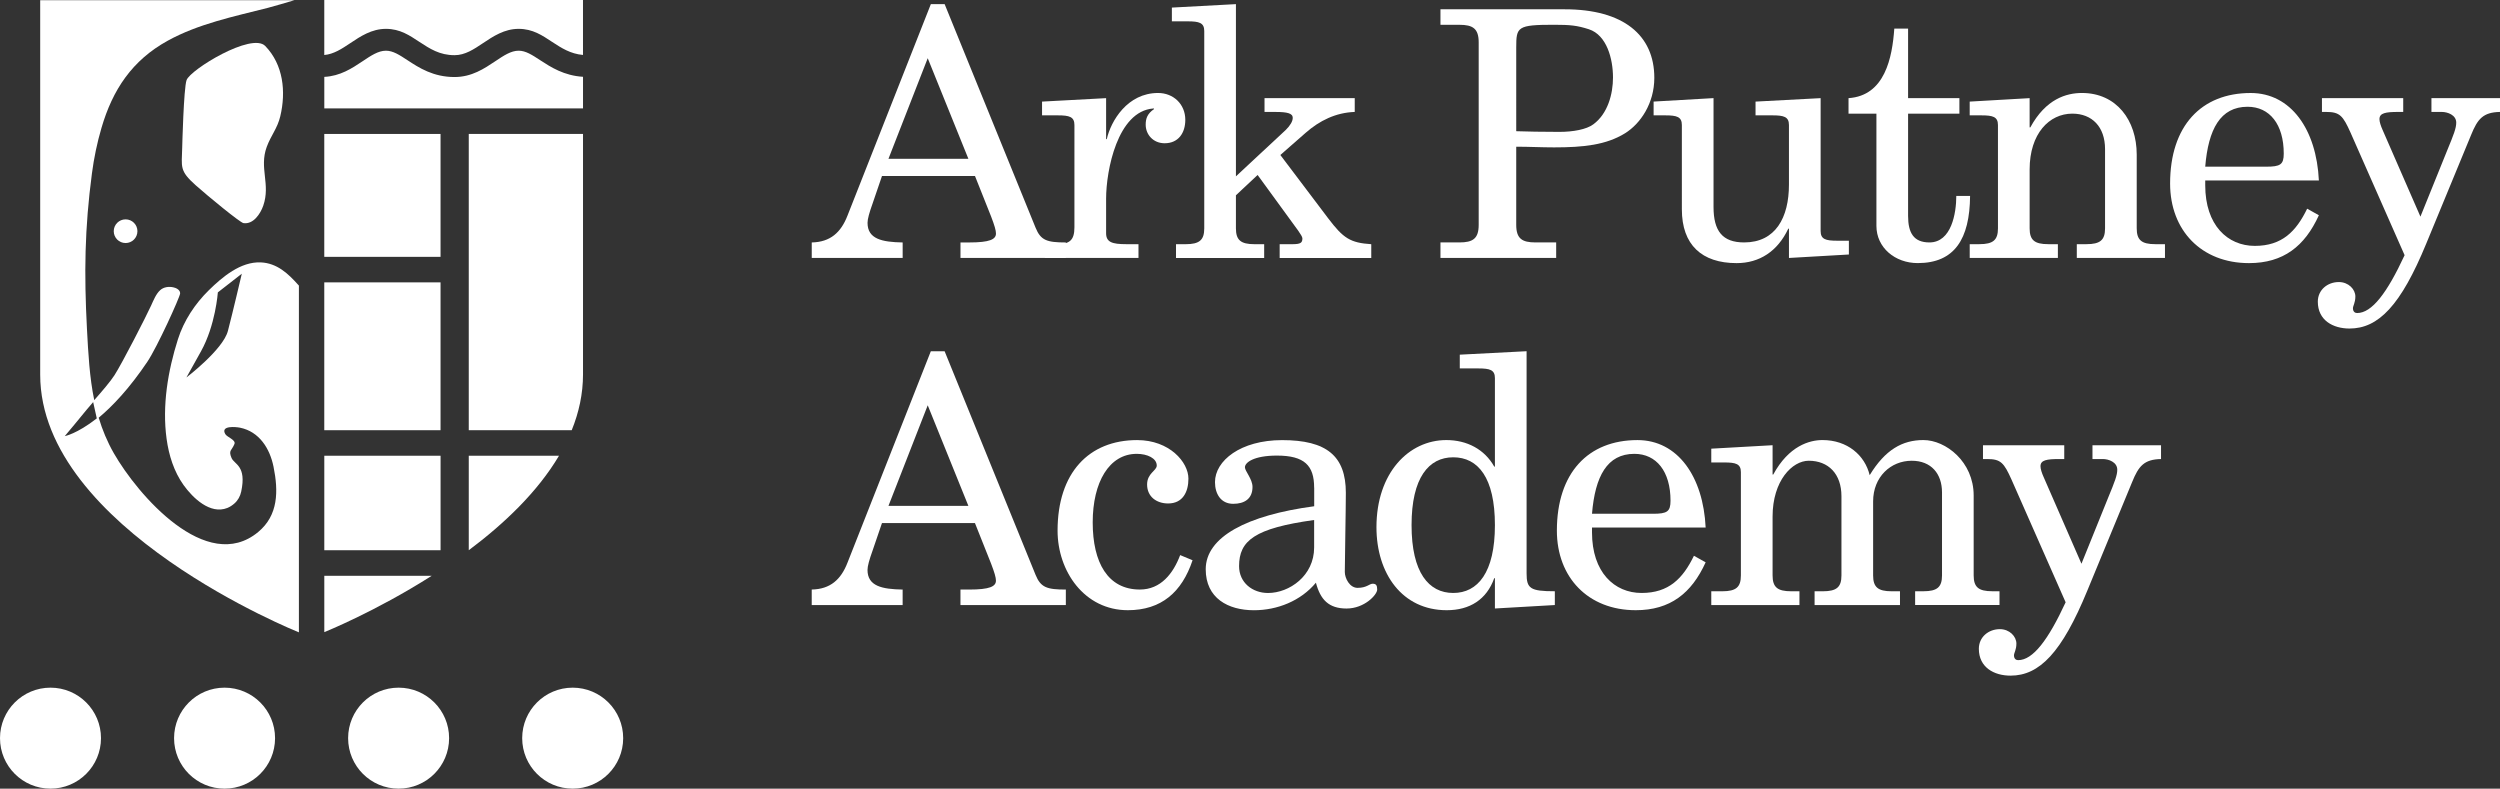
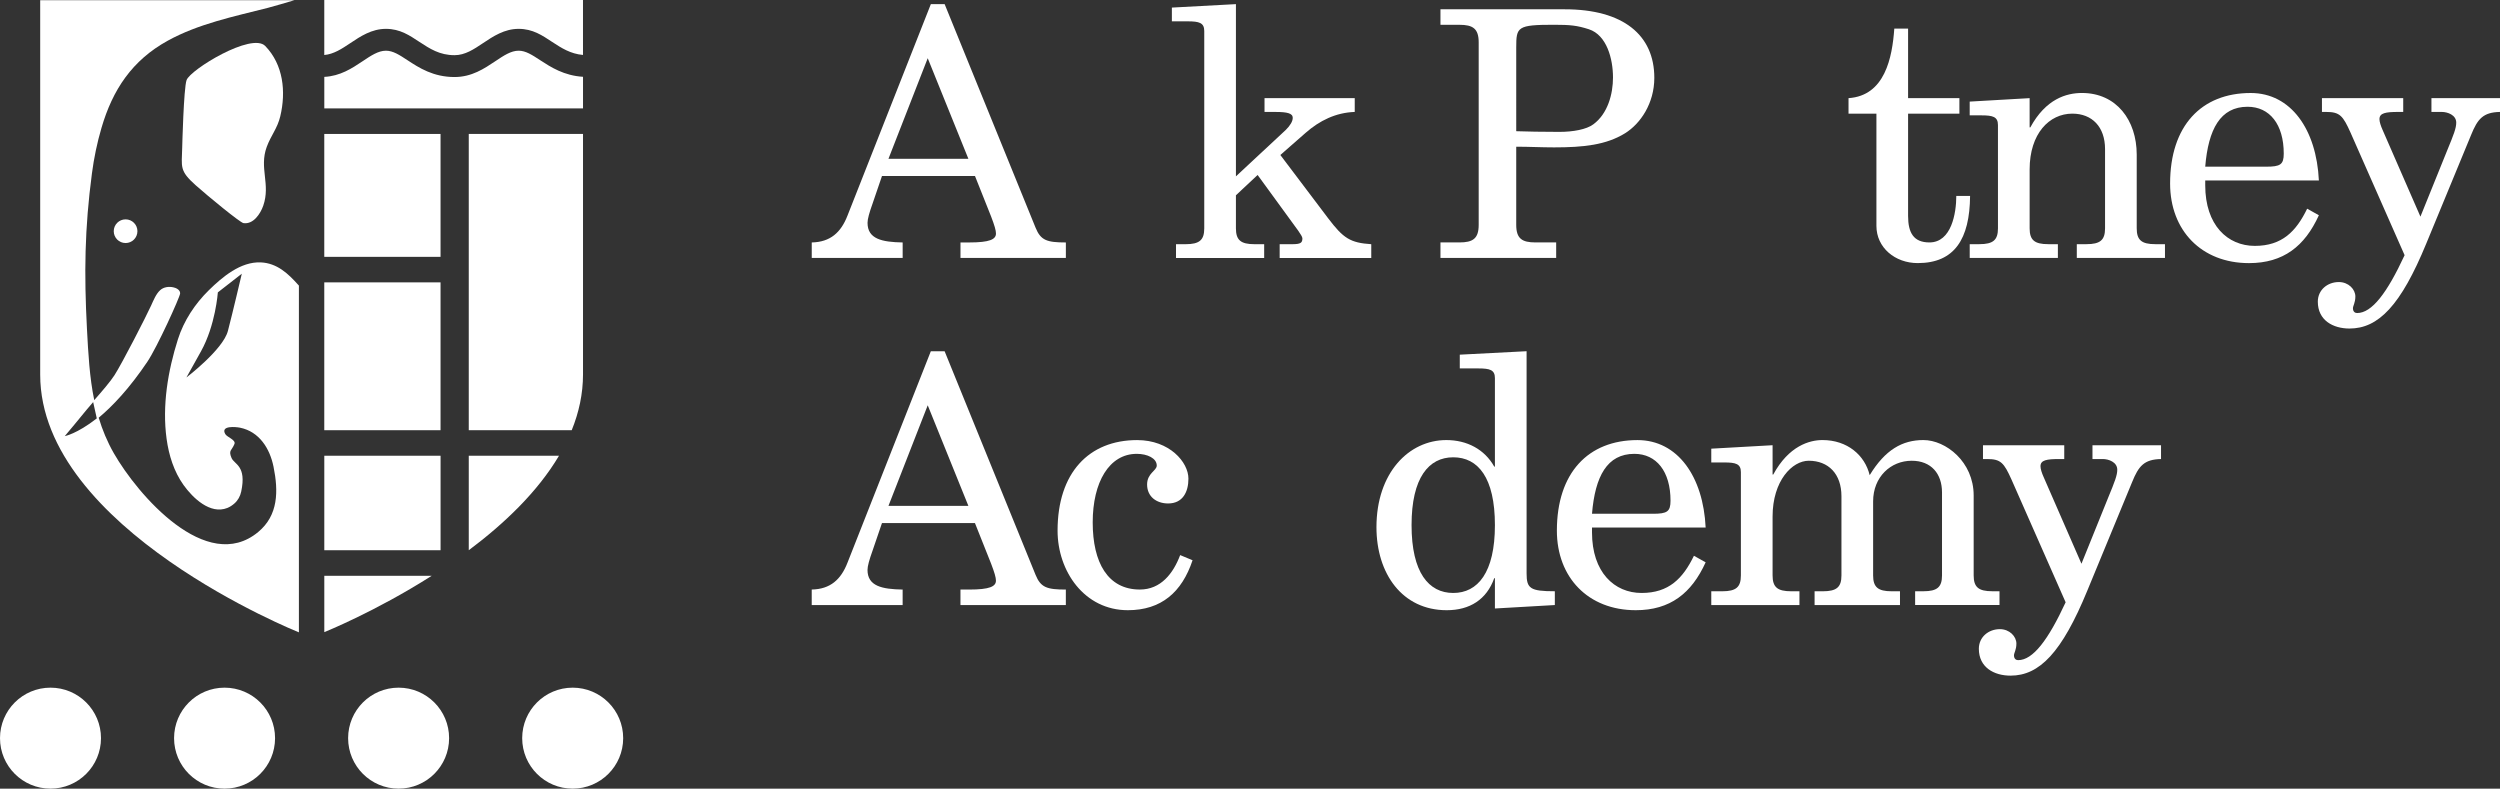
<svg xmlns="http://www.w3.org/2000/svg" id="Layer_1" data-name="Layer 1" viewBox="0 0 992.13 312.98">
  <rect x="0" y="0" width="992.13" height="312.98" fill="#333333" stroke="none" />
  <defs>
    <style>
      .cls-1 {
        fill: #fff;
      }
    </style>
  </defs>
  <g>
    <path class="cls-1" d="M20.04,272.9c-11.07,0-20.04,8.97-20.04,20.04s8.97,20.04,20.04,20.04,20.04-8.97,20.04-20.04-8.97-20.04-20.04-20.04" />
    <path class="cls-1" d="M89.12,272.9c-11.07,0-20.04,8.97-20.04,20.04s8.97,20.04,20.04,20.04,20.04-8.97,20.04-20.04-8.97-20.04-20.04-20.04" />
    <path class="cls-1" d="M158.19,272.9c-11.07,0-20.04,8.97-20.04,20.04s8.97,20.04,20.04,20.04,20.04-8.97,20.04-20.04-8.97-20.04-20.04-20.04" />
    <path class="cls-1" d="M227.27,272.9c-11.07,0-20.04,8.97-20.04,20.04s8.97,20.04,20.04,20.04,20.04-8.97,20.04-20.04-8.97-20.04-20.04-20.04" />
  </g>
  <g>
    <g>
      <path class="cls-1" d="M322.12,96.22c7.38-.14,11.62-3.96,14.21-10.66L369.41,1.64h5.47l36.08,88.7c2.05,5.06,4.51,5.88,12.03,5.88v6.15h-41.82v-6.15h3.42c8.2,0,10.66-1.23,10.66-3.55,0-1.23-.55-3.14-1.91-6.7l-6.42-16.13h-36.9l-3.69,10.8c-1.37,3.83-2.05,6.29-2.05,7.79,0,6.42,5.74,7.65,13.94,7.79v6.15h-36.08v-6.15Zm62.18-33.21l-16.13-39.91-15.58,39.91h31.71Z" />
-       <path class="cls-1" d="M413.54,40.32l25.42-1.37v16.26h.27c1.64-7.24,8.2-18.31,20.36-18.31,6.01,0,10.8,4.37,10.8,10.66,0,5.19-2.73,9.29-8.2,9.29-4.51,0-7.52-3.42-7.52-7.38,0-2.46,.68-4.37,3.28-6.15v-.27h-.27c-14.21,1.09-18.72,24.6-18.72,35.81v13.67c0,3.55,2.32,4.37,7.93,4.37h4.92v5.47h-37.17v-5.47h4.51c5.19,0,7.24-1.37,7.24-6.7V49.61c0-3.28-2.05-3.83-6.56-3.83h-6.29v-5.47Z" />
      <path class="cls-1" d="M501.82,38.95h35.81v5.47c-7.52,.27-13.94,3.42-19.54,8.34l-9.98,8.75,19,25.15c6.01,7.93,8.75,9.7,17.08,10.25v5.47h-36.35v-5.47h4.92c3.42,0,4.1-.55,4.1-2.32,0-.55-.68-1.64-1.64-3.01l-16.13-22.14-8.61,8.06v13.12c0,4.65,1.91,6.29,7.38,6.29h3.83v5.47h-34.99v-5.47h3.83c5.47,0,7.38-1.64,7.38-6.29V12.3c0-3.28-2.05-3.83-6.56-3.83h-6.29V3.01l25.42-1.37V69.98l19.82-18.45c1.78-1.78,2.73-3.42,2.73-4.78,0-1.78-2.19-2.32-6.83-2.32h-4.37v-5.47Z" />
      <path class="cls-1" d="M571.65,3.69h49.34c23.23,0,35.53,10.25,35.53,27.2,0,10.11-5.47,18.18-11.62,22-7.52,4.65-16.54,5.6-28.15,5.6-5.06,0-9.98-.27-15.03-.27v31.02c0,5.47,2.32,6.97,7.65,6.97h8.2v6.15h-45.92v-6.15h7.52c5.33,0,7.65-1.5,7.65-6.97V16.81c0-5.47-2.32-6.97-7.65-6.97h-7.52V3.69Zm30.07,48.38c4.37,.14,9.98,.27,17.08,.27,5.47,0,10.8-.96,13.53-3.01,5.74-4.24,7.79-12.03,7.79-18.59,0-7.38-2.46-16.81-9.57-19.13-4.65-1.5-7.38-1.78-13.8-1.78-14.62,0-15.03,.82-15.03,9.02V52.07Z" />
-       <path class="cls-1" d="M696.69,40.32l25.83-1.37v52.75c0,3.28,2.05,3.83,6.56,3.83h4.65v5.47l-23.78,1.37v-11.62h-.27c-4.24,9.02-11.48,13.67-20.5,13.67-13.8,0-21.73-7.24-21.73-21.32V49.61c0-3.28-2.05-3.83-6.56-3.83h-4.65v-5.47l23.78-1.37v43.19c0,9.57,3.55,14.08,12.16,14.08,12.44,0,17.77-9.84,17.77-22.96v-23.64c0-3.28-2.05-3.83-6.56-3.83h-6.7v-5.47Z" />
      <path class="cls-1" d="M733.58,38.95c14.49-.96,17.36-16.13,18.18-27.61h5.47v27.61h20.36v6.15h-20.36v40.59c0,6.7,2.19,10.52,8.47,10.52,8.75,0,10.66-11.62,10.66-18.45h5.47c-.14,17.08-6.15,26.65-20.77,26.65-9.02,0-16.4-6.15-16.4-14.76V45.1h-11.07v-6.15Z" />
      <path class="cls-1" d="M781.68,40.32l23.78-1.37v11.62h.27c6.15-11.34,14.35-13.67,20.5-13.67,13.67,0,21.73,10.8,21.73,24.46v29.25c0,4.65,1.91,6.29,7.38,6.29h3.83v5.47h-34.99v-5.47h3.83c5.47,0,7.38-1.64,7.38-6.29v-31.43c0-8.88-5.19-14.08-12.98-14.08-9.16,0-16.95,7.93-16.95,22.14v23.37c0,4.65,1.91,6.29,7.38,6.29h3.83v5.47h-34.99v-5.47h3.83c5.47,0,7.38-1.64,7.38-6.29V49.61c0-3.28-2.05-3.83-6.56-3.83h-4.65v-5.47Z" />
      <path class="cls-1" d="M875.15,71.62v1.91c0,15.85,8.88,24.05,19.68,24.05s16.4-5.74,20.77-14.76l4.65,2.6c-5.6,12.3-14.08,19-27.74,19-18.86,0-31.3-12.98-31.3-31.57,0-22.96,12.44-35.94,31.98-35.94,15.99,0,26.1,14.49,27.06,34.71h-45.1Zm24.19-5.47c5.6,0,6.97-.82,6.97-5.19,0-11.62-5.6-18.59-14.35-18.59-10.8,0-15.58,8.88-16.81,23.78h24.19Z" />
      <path class="cls-1" d="M964.93,38.95h27.2v5.47c-6.7,.14-8.88,2.73-11.48,9.16l-17.77,43.05c-10.11,24.6-19,33.75-30.48,33.75-6.56,0-12.57-3.28-12.57-10.66,0-4.65,3.83-7.79,8.34-7.79,3.83,0,6.56,2.87,6.56,5.74,0,2.46-.96,3.69-.96,4.65,0,1.37,.82,1.91,1.64,1.91,5.88,0,11.89-7.93,18.86-22.96l-21.46-48.65c-3.01-6.7-4.24-8.2-9.7-8.2h-1.64v-5.47h32.25v5.47h-1.91c-5.06,0-7.52,.41-7.52,2.87,0,1.09,.55,2.73,1.23,4.24l15.03,34.44,10.66-26.38c2.6-6.29,3.55-8.75,3.55-10.93,0-3.01-3.42-4.24-5.74-4.24h-4.1v-5.47Z" />
    </g>
    <path class="cls-1" d="M830.41,176.7h27.2v5.47c-6.7,.14-8.88,2.73-11.48,9.16l-17.77,43.05c-10.11,24.6-19,33.75-30.48,33.75-6.56,0-12.57-3.28-12.57-10.66,0-4.65,3.83-7.79,8.34-7.79,3.83,0,6.56,2.87,6.56,5.74,0,2.46-.96,3.69-.96,4.65,0,1.37,.82,1.91,1.64,1.91,5.88,0,11.89-7.93,18.86-22.96l-21.46-48.65c-3.01-6.7-4.24-8.2-9.7-8.2h-1.64v-5.47h32.25v5.47h-1.91c-5.06,0-7.52,.41-7.52,2.87,0,1.09,.55,2.73,1.23,4.24l15.03,34.44,10.66-26.38c2.6-6.29,3.55-8.75,3.55-10.93,0-3.01-3.42-4.24-5.74-4.24h-4.1v-5.47Z" />
    <path class="cls-1" d="M760.03,234.64h3.28c5.47,0,7.38-1.64,7.38-6.29v-32.93c0-7.38-4.24-12.57-12.03-12.57-8.34,0-15.31,6.42-15.31,16.13v29.38c0,4.65,1.91,6.29,7.38,6.29h3.28v5.47h-33.89v-5.47h3.28c5.47,0,7.38-1.64,7.38-6.29v-31.43c0-8.88-5.19-14.08-12.98-14.08-6.56,0-14.35,7.93-14.35,22.14v23.37c0,4.65,1.91,6.29,7.38,6.29h3.28v5.47h-34.99v-5.47h4.37c5.47,0,7.38-1.64,7.38-6.29v-41c0-3.28-2.05-3.83-6.56-3.83h-5.19v-5.47l24.33-1.37v11.62h.27c6.15-11.34,14.35-13.67,19.54-13.67,9.84,0,16.81,6.01,18.72,13.94,6.15-10.11,12.98-13.94,21.32-13.94,8.88,0,19.95,8.61,19.95,22v31.71c0,4.65,1.91,6.29,7.38,6.29h2.87v5.47h-33.48v-5.47Z" />
    <path class="cls-1" d="M631.79,209.36v1.91c0,15.85,8.88,24.05,19.68,24.05s16.4-5.74,20.77-14.76l4.65,2.6c-5.6,12.3-14.08,19-27.74,19-18.86,0-31.3-12.98-31.3-31.57,0-22.96,12.44-35.94,31.98-35.94,15.99,0,26.1,14.49,27.06,34.71h-45.1Zm24.19-5.47c5.6,0,6.97-.82,6.97-5.19,0-11.62-5.6-18.59-14.35-18.59-10.8,0-15.58,8.88-16.81,23.78h24.19Z" />
    <path class="cls-1" d="M579.32,140.75l26.51-1.37v88.15c0,6.01,1.37,7.11,11.21,7.11v5.47l-23.78,1.37v-12.03h-.27c-3.01,8.47-9.7,12.71-18.86,12.71-17.63,0-27.88-14.49-27.88-32.94,0-21.59,12.85-34.58,27.74-34.58,8.2,0,15.17,3.69,19,10.52h.27v-35.12c0-3.28-2.05-3.83-6.56-3.83h-7.38v-5.47Zm-2.6,40.73c-9.7,0-16.54,8.06-16.54,26.92s6.83,26.92,16.54,26.92,16.54-8.06,16.54-26.92-6.7-26.92-16.54-26.92Z" />
-     <path class="cls-1" d="M521.52,193.51c0-8.75-3.83-12.71-14.76-12.71-9.16,0-12.71,2.73-12.71,4.65,0,1.5,3.01,4.65,3.01,7.79,0,4.78-3.28,6.7-7.65,6.7-4.92,0-7.24-3.96-7.24-8.61,0-8.47,10.11-16.67,26.65-16.67,17.63,0,25.28,6.29,25.28,20.91,0,6.83-.41,26.24-.41,31.43,0,2.46,1.91,6.29,5.06,6.29,3.69,0,4.65-1.64,6.01-1.64s1.78,.68,1.78,2.32c0,2.05-5.06,7.52-12.16,7.52s-10.39-3.55-12.16-10.25c-6.01,7.24-15.31,10.93-24.6,10.93-10.25,0-19.13-4.78-19.13-16.26,0-12.85,16.4-21.46,43.05-25.01v-7.38Zm0,12.85c-23.64,3.28-29.79,8.2-29.79,18.31,0,6.56,5.33,10.66,11.48,10.66,8.47,0,18.31-6.83,18.31-18.04v-10.93Z" />
    <path class="cls-1" d="M473.27,222.34c-4.24,12.71-12.44,19.82-25.69,19.82-17.22,0-27.88-15.44-27.88-31.57,0-22.96,12.44-35.94,31.57-35.94,12.85,0,20.36,8.75,20.36,15.31,0,5.19-2.19,9.84-8.06,9.84-4.65,0-8.34-2.73-8.34-7.52,0-4.51,3.83-5.47,3.83-7.52,0-2.87-3.69-4.65-7.93-4.65-10.93,0-17.49,11.21-17.49,27.2s6.01,26.65,18.72,26.65c8.34,0,13.26-6.42,15.99-13.67l4.92,2.05Z" />
    <path class="cls-1" d="M322.12,233.96c7.38-.14,11.62-3.96,14.21-10.66l33.07-83.91h5.47l36.08,88.7c2.05,5.06,4.51,5.88,12.03,5.88v6.15h-41.82v-6.15h3.42c8.2,0,10.66-1.23,10.66-3.55,0-1.23-.55-3.14-1.91-6.7l-6.42-16.13h-36.9l-3.69,10.8c-1.37,3.83-2.05,6.29-2.05,7.79,0,6.42,5.74,7.65,13.94,7.79v6.15h-36.08v-6.15Zm62.18-33.21l-16.13-39.91-15.58,39.91h31.71Z" />
  </g>
  <g>
    <circle class="cls-1" cx="49.84" cy="91.75" r="4.7" />
    <path class="cls-1" d="M72.31,58.44c-.19,7.95-1.19,9.25,5.36,15.09,4.97,4.43,17.63,14.81,18.93,15.01,3.94,.6,6.75-3.71,7.86-6.88,2.99-8.57-1.69-14.95,1.39-23.36,1.68-4.57,4.23-7.32,5.38-12.16,2.33-9.79,1.2-20.48-5.96-27.88-5.36-5.54-29.72,9.35-31.23,13.53-1.15,3.2-1.73,26.65-1.73,26.66Z" />
    <g>
      <rect class="cls-1" x="128.69" y="53.16" width="46.14" height="48.77" />
      <path class="cls-1" d="M226.89,170.73c2.85-7.03,4.48-14.42,4.48-22.14V53.16h-45.34v117.57h40.86Z" />
      <rect class="cls-1" x="128.69" y="112.06" width="46.14" height="58.67" />
      <rect class="cls-1" x="128.7" y="180.86" width="46.14" height="37.5" />
      <path class="cls-1" d="M221.84,180.86h-35.81v37.5c13.93-10.42,27.26-23.06,35.81-37.5Z" />
      <path class="cls-1" d="M128.7,250.86s20.17-8.06,42.63-22.36h-42.63v22.36Z" />
      <path class="cls-1" d="M205.82,20.12c-3.03,0-5.93,1.94-9.28,4.19-4.38,2.93-9.35,6.26-16.15,6.26-8.48,0-14.12-3.69-18.65-6.66-3.23-2.12-5.78-3.79-8.58-3.79-3.02,0-5.92,1.94-9.28,4.19-4.17,2.79-8.88,5.9-15.18,6.2v12.52h102.67v-12.55c-7.53-.46-12.74-3.81-16.97-6.57-3.23-2.12-5.78-3.79-8.58-3.79Z" />
      <path class="cls-1" d="M128.69,0V21.83c3.74-.33,6.97-2.46,10.36-4.73,3.96-2.65,8.44-5.65,14.1-5.65s9.43,2.64,13.33,5.2c4.12,2.7,8.01,5.25,13.9,5.25,4.17,0,7.65-2.33,11.33-4.8,3.96-2.65,8.44-5.65,14.1-5.65s9.43,2.64,13.33,5.2c3.71,2.43,7.25,4.72,12.22,5.16V0h-102.67Z" />
    </g>
  </g>
  <path class="cls-1" d="M118.41,113.12c-4.06-4.56-8.48-8.71-14.93-8.99-8.01-.34-15.23,5.78-20.61,11.05-5.49,5.39-9.91,12.07-12.25,19.43-4,12.57-6.31,26.36-4.51,39.54,.89,6.5,2.9,12.97,6.74,18.35,3.61,5.05,10.55,11.8,17.35,9.09,1.03-.41,1.98-1.04,2.81-1.77,1.4-1.22,2.33-2.9,2.71-4.72,2.21-10.35-2.73-10.74-3.84-13.36-1.32-3.15,.1-2.87,1.16-5.55,.64-1.63-2.92-2.66-3.65-3.94-1.95-3.45,4.14-2.86,5.86-2.52,7.69,1.56,11.85,8.32,13.3,15.5,1.96,9.66,1.94,19.24-6.09,25.9-20.51,17.02-47.89-14.85-57.28-31.25-2.65-4.63-4.57-9.33-6.01-14.1,5.5-4.6,12.14-11.57,19.28-22.17,3.93-5.83,12.89-25.58,13.04-27.15,.05-.54-.32-1.92-2.76-2.44-1.77-.38-3.78-.12-5.16,1.13-1.66,1.49-2.67,4.08-3.58,6.06-1.95,4.29-11.47,22.87-14.57,27.71-1.6,2.5-5.12,6.59-8.02,9.88-1.88-9.11-2.37-18.5-2.89-28.23-1.16-22.09-.92-39.87,1.98-61.8,.8-6.09,2.06-12.14,3.79-18.04,4.44-15.18,12.2-26.8,26.23-34.54,12.3-6.78,26.28-9.62,39.76-13.06,3.28-.84,6.88-1.99,10.55-3.04H15.95V148.68c0,61.28,102.67,102.27,102.67,102.27V113.35c-.07-.08-.13-.16-.2-.24Zm-27.98,18.25c-1.93,7.37-16.45,18.43-16.45,18.43l5.78-10.37c5.78-10.37,6.69-23.4,6.69-23.4l9.51-7.41s-3.6,15.38-5.53,22.76ZM25.69,173.09s7.33-8.72,8.68-10.48c.22-.29,1.21-1.46,2.6-3.04l1.44,6.47c-7.99,6.22-12.73,7.04-12.73,7.04Z" />
</svg>